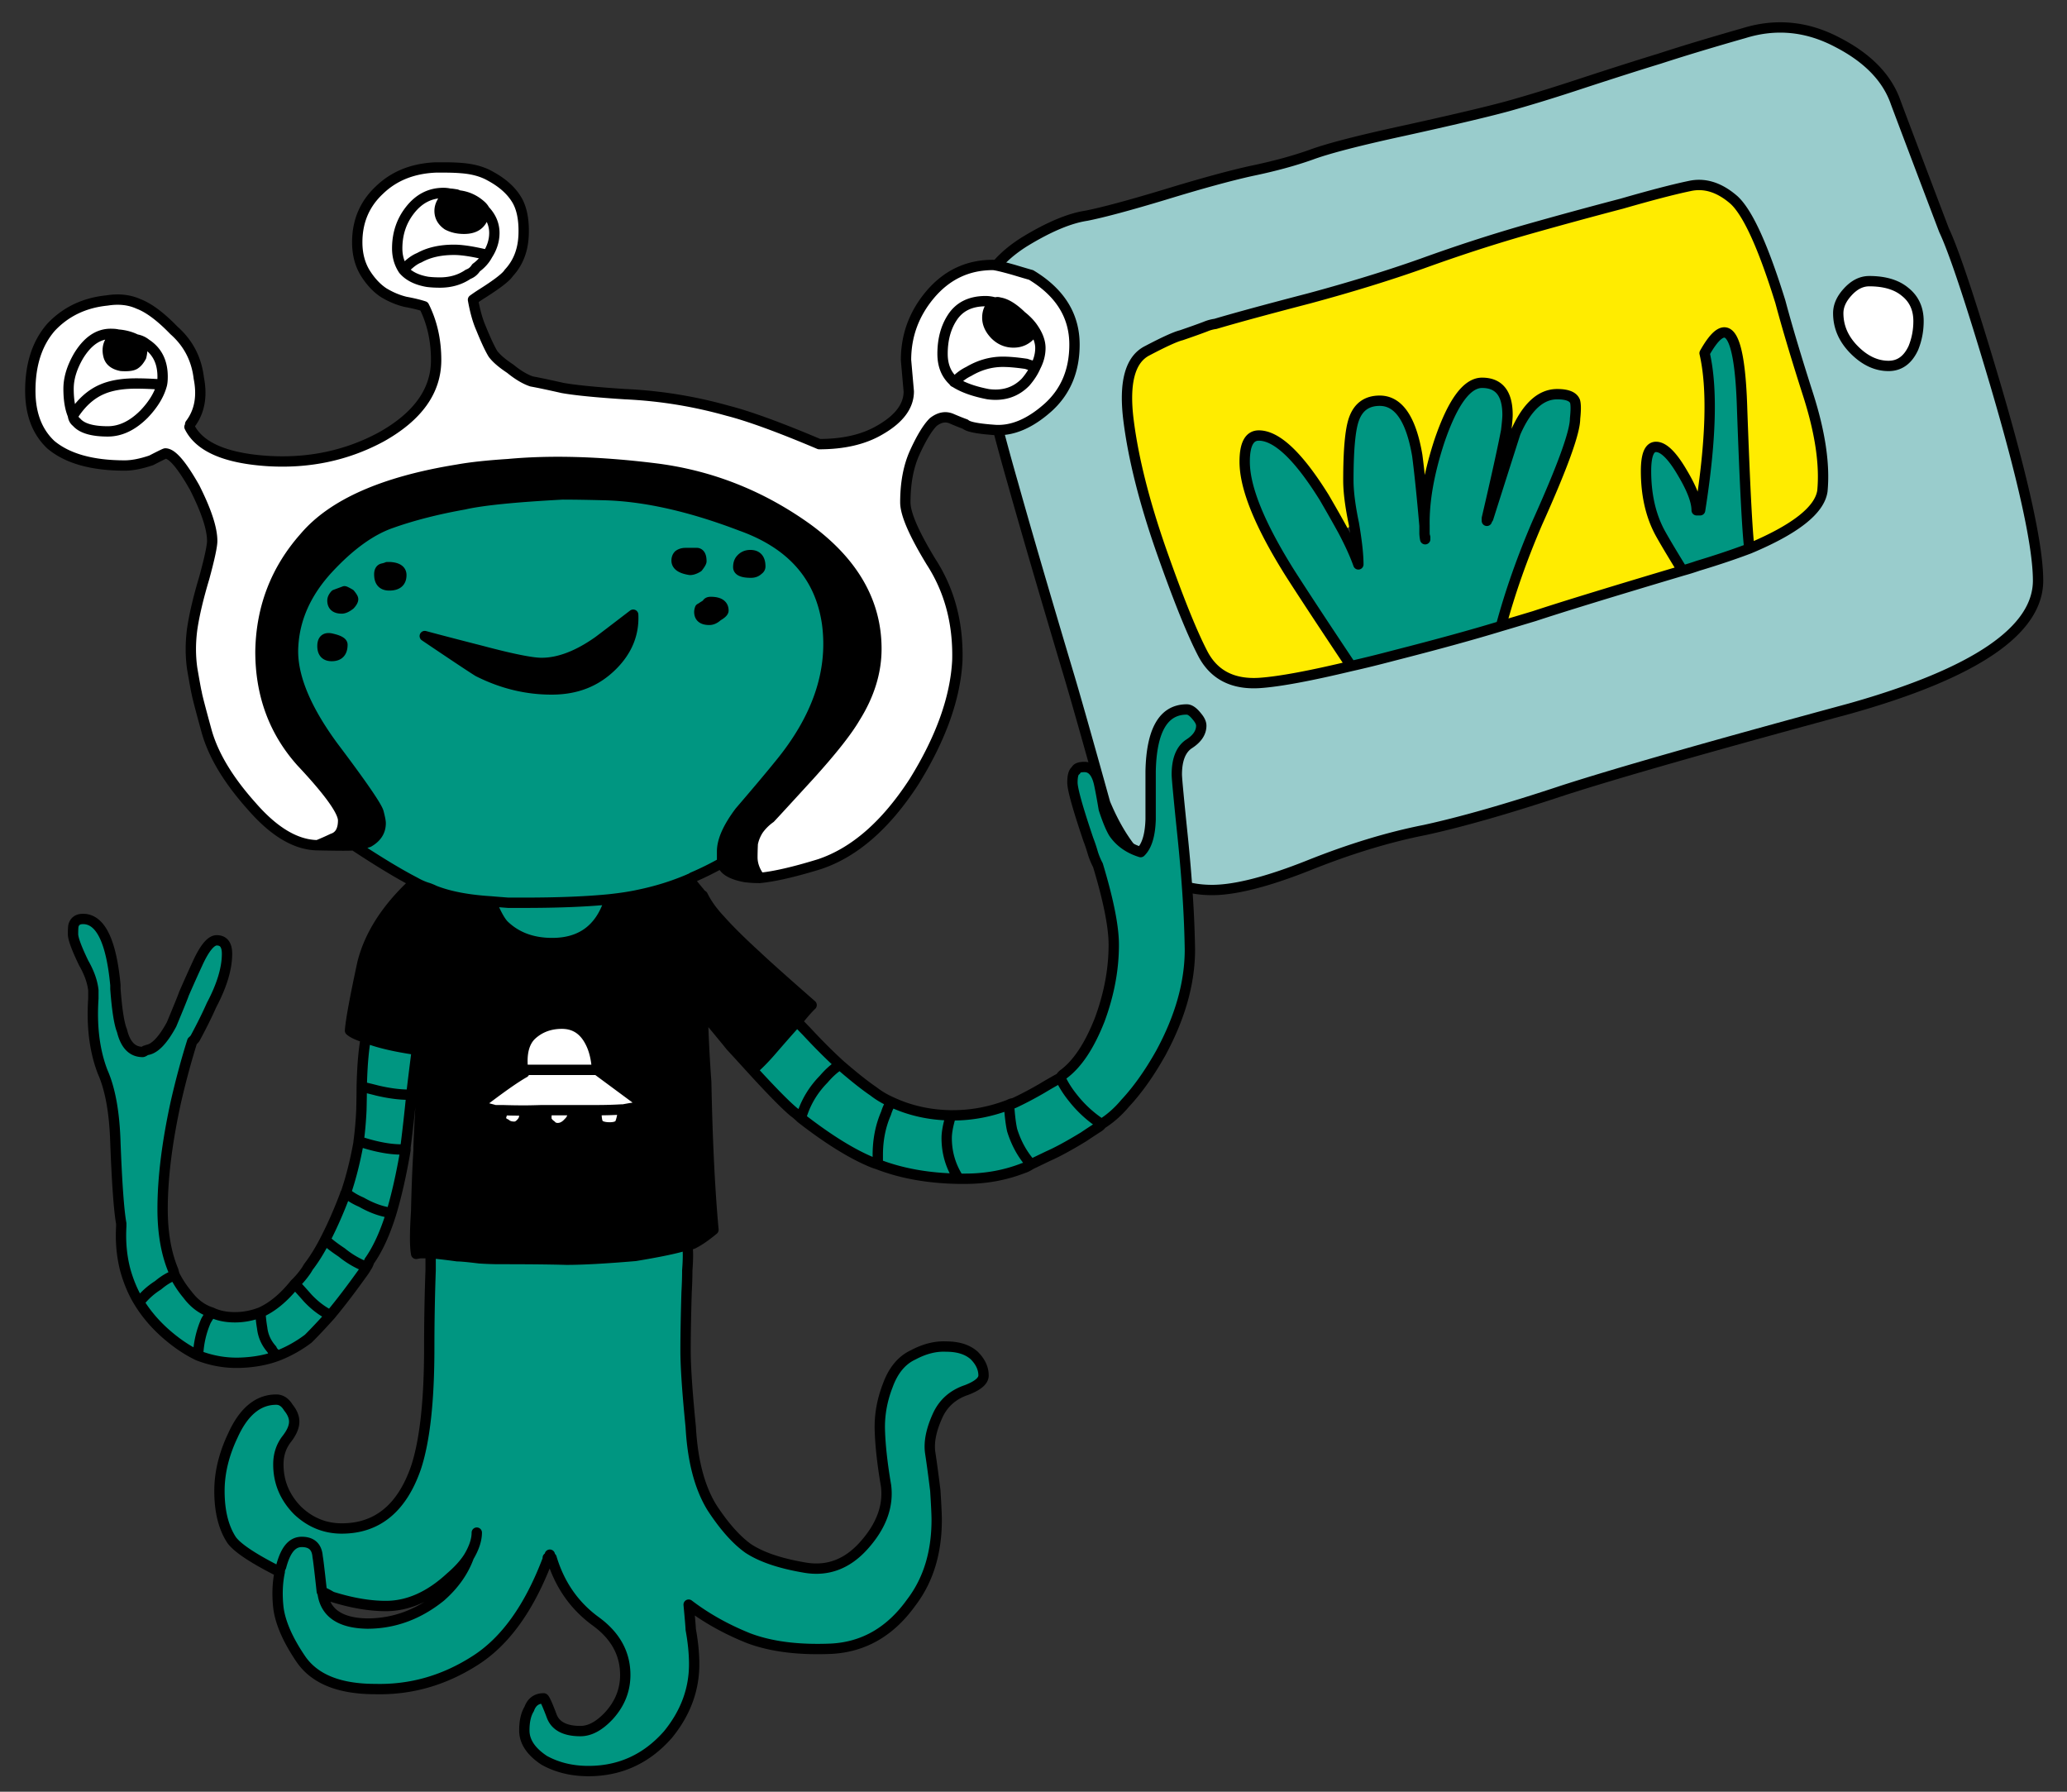
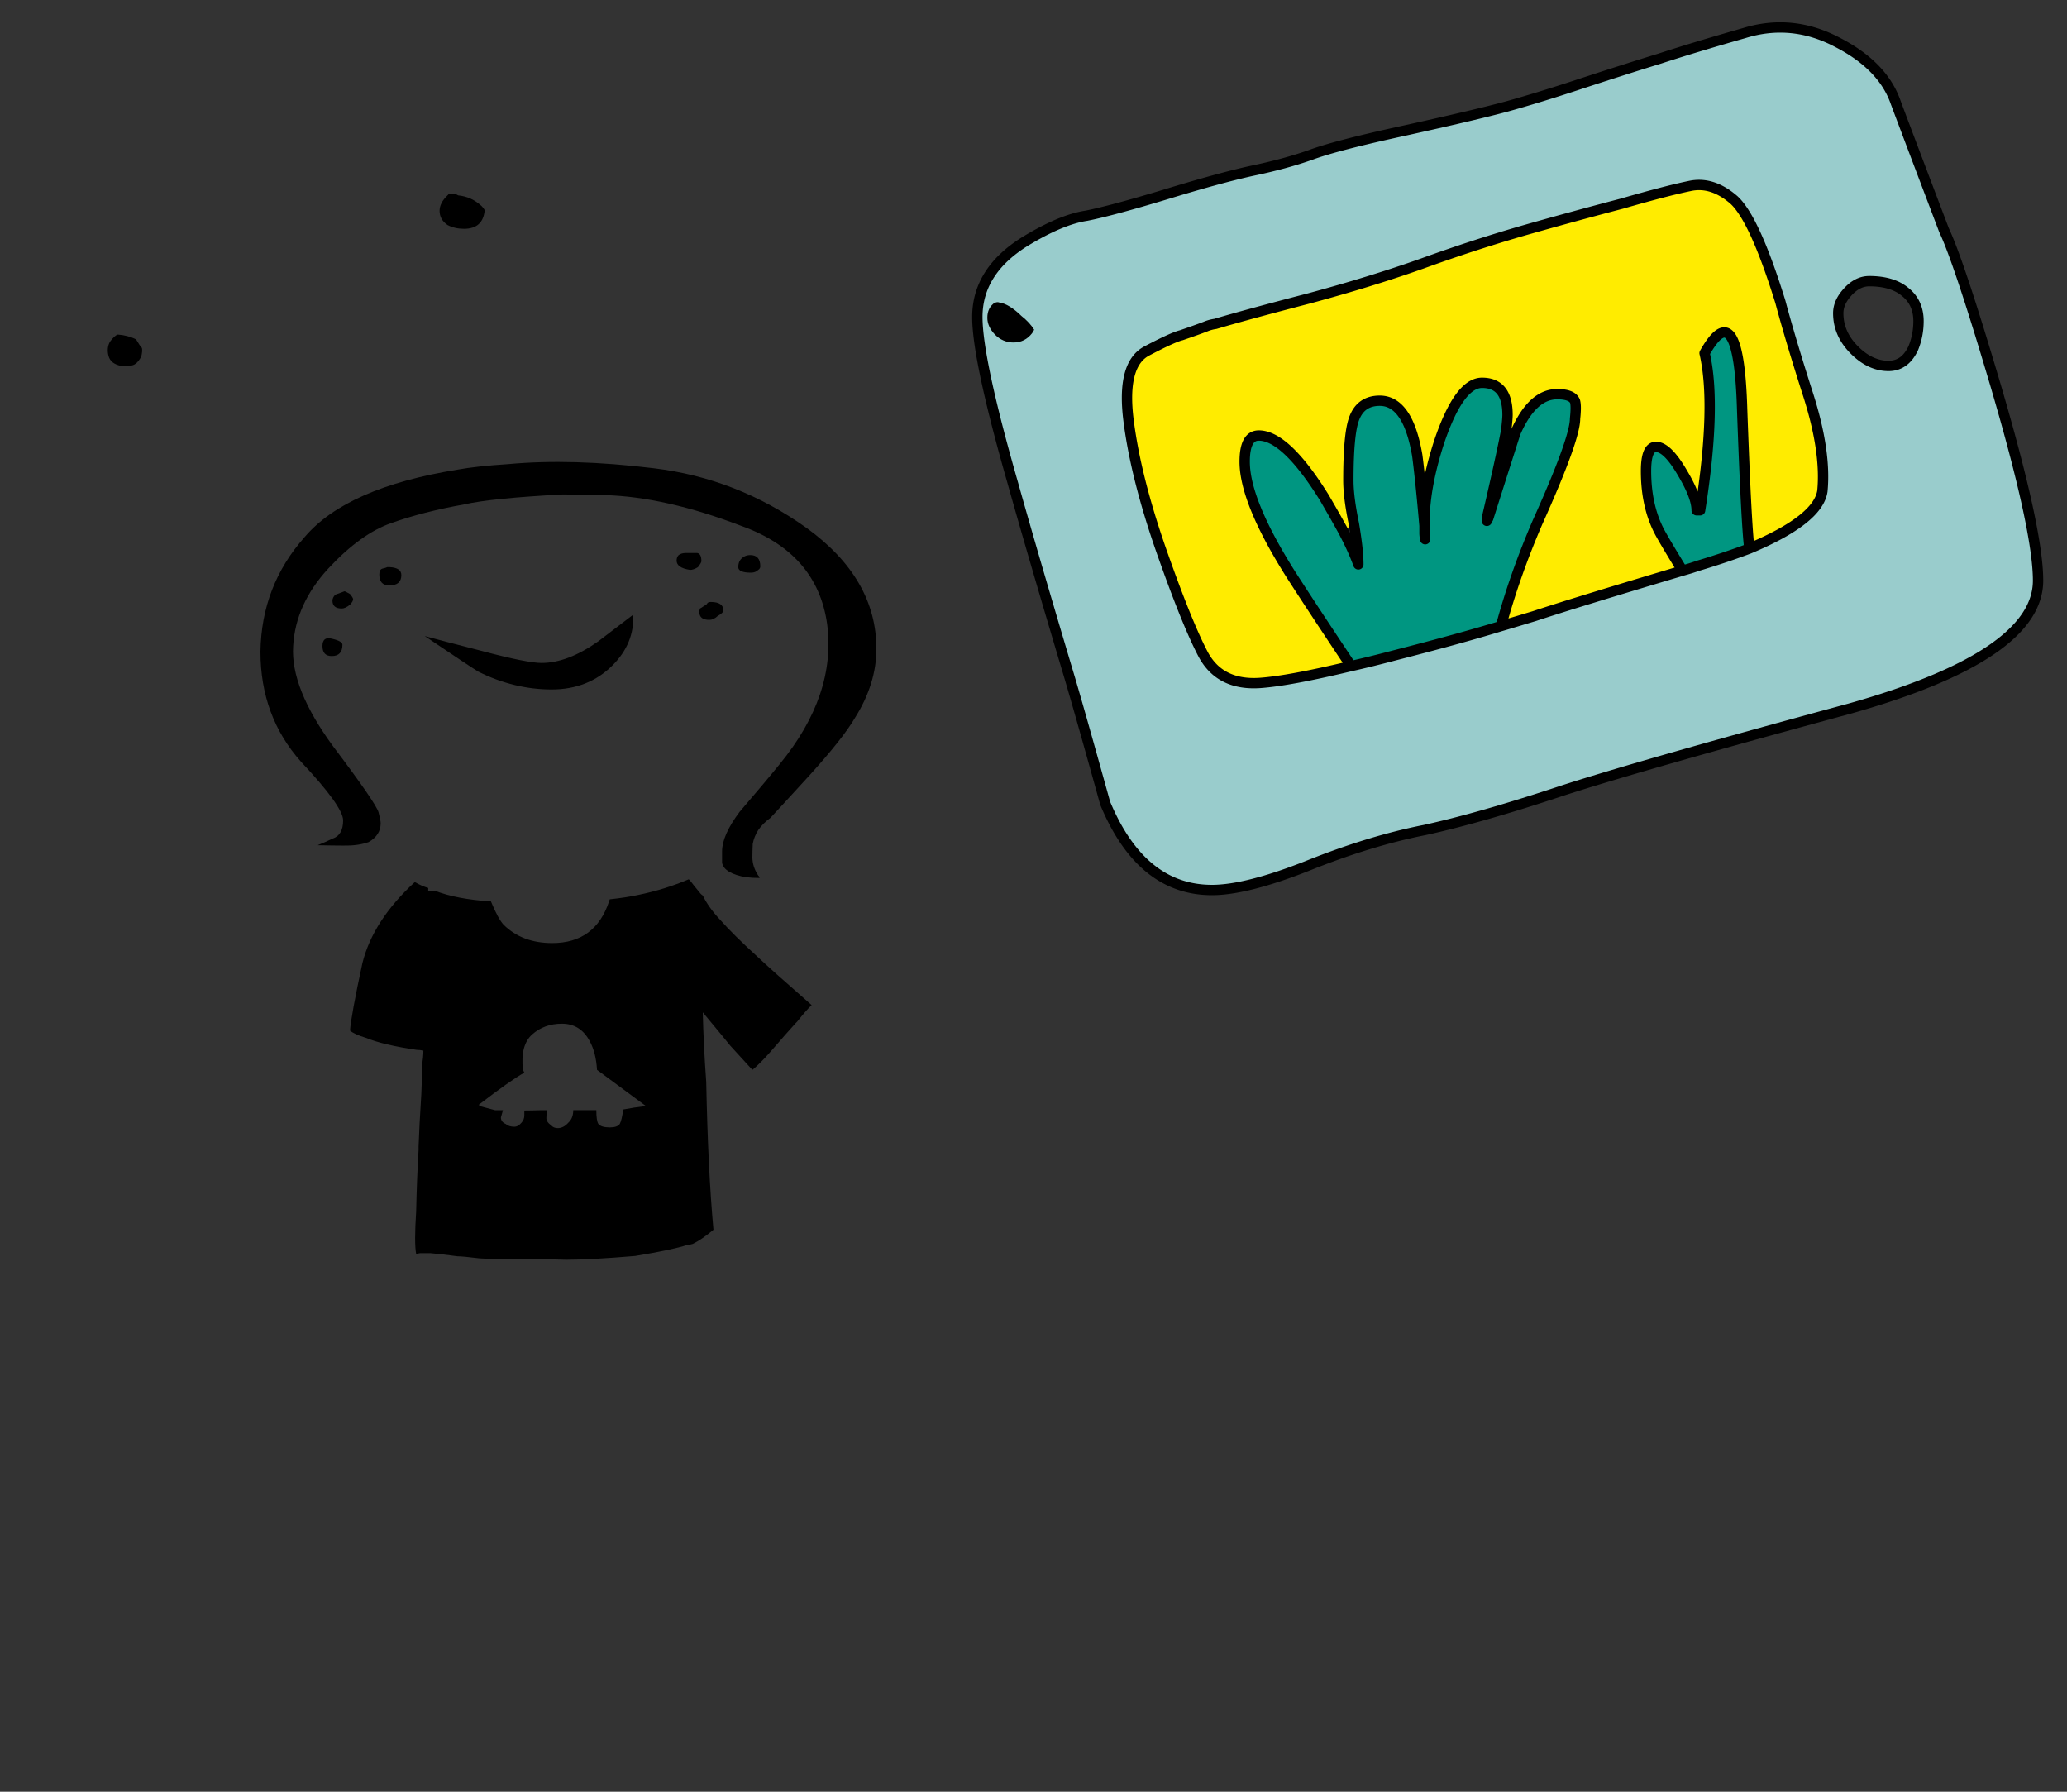
<svg xmlns="http://www.w3.org/2000/svg" id="uuid-a5e93f83-12a0-4fe7-b271-9a10ae4fd62c" data-name="Ebene_1" viewBox="0 0 300 260">
  <rect x="0" y="0" width="300" height="260" fill="#333333" stroke="none" />
  <defs>
    <style>.uuid-4b63bc67-fdb6-4eab-9a47-685e211a41df,.uuid-7e334034-19a0-491c-ab33-80d89bc82023,.uuid-f27122d9-7cd9-41ac-9346-568d4cc87fb7{fill-rule:evenodd}.uuid-7e334034-19a0-491c-ab33-80d89bc82023{fill:#009681}.uuid-4b63bc67-fdb6-4eab-9a47-685e211a41df{fill:#fff}.uuid-f27122d9-7cd9-41ac-9346-568d4cc87fb7{fill:none;stroke:#000;stroke-linecap:round;stroke-linejoin:round;stroke-width:1.5px}</style>
  </defs>
  <path d="M266.7 6.15c4.4 2.27 7.22 5.18 8.45 8.75 1.3 3.47 3.63 9.63 7 18.5 1.43 3 3.92 10.47 7.45 22.4 4.13 14.03 6.2 23.52 6.2 28.45 0 7.23-9.08 13.42-27.25 18.55-19.83 5.37-33.73 9.33-41.7 11.9-8.03 2.67-14.73 4.58-20.1 5.75-5.23 1.03-10.82 2.73-16.75 5.1-6.03 2.4-10.73 3.6-14.1 3.6-6.83 0-12-4.2-15.5-12.6-2.73-9.83-4.55-16.23-5.45-19.2-3.47-11.63-6.12-20.72-7.95-27.25-3.43-11.97-5.15-20-5.15-24.1 0-4.43 2.3-8.08 6.9-10.95 3.5-2.13 6.48-3.38 8.95-3.75 2.37-.47 6.15-1.48 11.35-3.05 5.23-1.6 9.43-2.75 12.6-3.45 3.23-.67 6.12-1.45 8.65-2.35 2.43-.9 6.95-2.07 13.55-3.5 6.67-1.47 11.62-2.63 14.85-3.5 3.23-.9 6.92-2.03 11.05-3.4 4.07-1.33 7.78-2.52 11.15-3.55 3.37-1.1 7.45-2.33 12.25-3.7 4.63-1.43 9.15-.98 13.55 1.35zM253.9 79.6c6.67-2.8 10.2-5.58 10.6-8.35.37-3.83-.32-8.47-2.05-13.9-1.73-5.4-3.08-9.92-4.05-13.55-2.47-7.97-4.7-12.88-6.7-14.75-2.13-1.87-4.3-2.55-6.5-2.05-2.27.47-5.53 1.32-9.8 2.55a706.63 706.63 0 00-14.1 3.85c-4.97 1.43-9.93 3.05-14.9 4.85-5 1.77-10.47 3.45-16.4 5.05-6.03 1.57-10.57 2.8-13.6 3.7-.5.07-.98.2-1.45.4-.97.37-2.13.78-3.5 1.25-.83.2-2.48.95-4.95 2.25-2.5 1.27-3.4 4.65-2.7 10.15.7 5.5 2.28 11.78 4.75 18.85 2.47 7.03 4.5 12.07 6.1 15.1 1.63 3 4.38 4.37 8.25 4.1 2.83-.2 7.23-1.02 13.2-2.45 1.93-.43 4.03-.95 6.3-1.55 6.27-1.6 11.42-3.02 15.45-4.25 1.8-.53 3.42-1.02 4.85-1.45 3.93-1.3 11.1-3.5 21.5-6.6.73-.2 1.48-.43 2.25-.7 2.77-.83 5.25-1.67 7.45-2.5zm17.4-38.8c-1.17 0-2.23.55-3.2 1.65-.87.97-1.3 1.97-1.3 3 0 2 .78 3.78 2.35 5.35 1.53 1.53 3.18 2.3 4.95 2.3 1.6 0 2.8-.87 3.6-2.6.5-1.23.75-2.53.75-3.9 0-1.8-.65-3.22-1.95-4.25-1.23-1.03-2.97-1.55-5.2-1.55z" fill-rule="evenodd" fill="#9cc" />
-   <path class="uuid-4b63bc67-fdb6-4eab-9a47-685e211a41df" d="M271.3 40.8c2.23 0 3.97.52 5.2 1.55 1.3 1.03 1.95 2.45 1.95 4.25 0 1.37-.25 2.67-.75 3.9-.8 1.73-2 2.6-3.6 2.6-1.77 0-3.42-.77-4.95-2.3-1.57-1.57-2.35-3.35-2.35-5.35 0-1.03.43-2.03 1.3-3 .97-1.1 2.03-1.65 3.2-1.65z" />
  <path d="M253.9 79.6c-.3-2.33-.65-9.07-1.05-20.2-.33-11.3-2.15-14.02-5.45-8.15 1.17 5.07.95 12.67-.65 22.8h-.5c0-1.3-.68-3.1-2.05-5.4-1.47-2.53-2.75-3.8-3.85-3.8-.97 0-1.45 1.17-1.45 3.5 0 3.43.67 6.4 2 8.9.6 1.1 1.7 2.95 3.3 5.55-10.4 3.1-17.57 5.3-21.5 6.6-1.43.43-3.05.92-4.85 1.45 1.33-4.93 3.1-9.95 5.3-15.05 3.63-8.07 5.45-13.08 5.45-15.05.13-1.2.13-2.03 0-2.5-.27-.7-1.13-1.05-2.6-1.05-2.4 0-4.42 1.87-6.05 5.6l-1.35-.3c.13-1.1.2-1.87.2-2.3 0-3.1-1.23-4.65-3.7-4.65-2.2 0-4.27 2.83-6.2 8.5-1.5 4.6-2.22 8.68-2.15 12.25-.37-4.27-.72-7.67-1.05-10.2-.9-5.3-2.72-7.95-5.45-7.95-1.87 0-3.12.9-3.75 2.7-.53 1.5-.8 4.45-.8 8.85 0 1.67.27 3.77.8 6.3l-1.55 1.05c-.8-1.47-1.72-3.08-2.75-4.85-3.73-6-6.9-9-9.5-9-1.37 0-2.05 1.27-2.05 3.8 0 3.8 2.2 9.2 6.6 16.2 2.03 3.17 4.98 7.65 8.85 13.45-5.97 1.43-10.37 2.25-13.2 2.45-3.87.27-6.62-1.1-8.25-4.1-1.6-3.03-3.63-8.07-6.1-15.1-2.47-7.07-4.05-13.35-4.75-18.85-.7-5.5.2-8.88 2.7-10.15 2.47-1.3 4.12-2.05 4.95-2.25 1.37-.47 2.53-.88 3.5-1.25.47-.2.95-.33 1.45-.4 3.03-.9 7.57-2.13 13.6-3.7 5.93-1.6 11.4-3.28 16.4-5.05 4.97-1.8 9.93-3.42 14.9-4.85 4.93-1.4 9.63-2.68 14.1-3.85 4.27-1.23 7.53-2.08 9.8-2.55 2.2-.5 4.37.18 6.5 2.05 2 1.87 4.23 6.78 6.7 14.75.97 3.63 2.32 8.15 4.05 13.55 1.73 5.43 2.42 10.07 2.05 13.9-.4 2.77-3.93 5.55-10.6 8.35z" fill="#ffec00" fill-rule="evenodd" />
  <path class="uuid-7e334034-19a0-491c-ab33-80d89bc82023" d="M196.1 96.65c-3.87-5.8-6.82-10.28-8.85-13.45-4.4-7-6.6-12.4-6.6-16.2 0-2.53.68-3.8 2.05-3.8 2.6 0 5.77 3 9.5 9 1.03 1.77 1.95 3.38 2.75 4.85.97 1.83 1.7 3.45 2.2 4.85 0-1.4-.22-3.37-.65-5.9-.53-2.53-.8-4.63-.8-6.3 0-4.4.27-7.35.8-8.85.63-1.8 1.88-2.7 3.75-2.7 2.73 0 4.55 2.65 5.45 7.95.33 2.53.68 5.93 1.05 10.2-.07-3.57.65-7.65 2.15-12.25 1.93-5.67 4-8.5 6.2-8.5 2.47 0 3.7 1.55 3.7 4.65 0 .43-.07 1.2-.2 2.3-.47 2.47-1.4 6.7-2.8 12.7v.38c0-.19.07-.31.2-.38 2.5-7.87 3.82-12 3.95-12.4 1.63-3.73 3.65-5.6 6.05-5.6 1.47 0 2.33.35 2.6 1.05.13.47.13 1.3 0 2.5 0 1.97-1.82 6.98-5.45 15.05-2.2 5.1-3.97 10.12-5.3 15.05-4.03 1.23-9.18 2.65-15.45 4.25-2.27.6-4.37 1.12-6.3 1.55zm57.8-17.05c-2.2.83-4.68 1.67-7.45 2.5-.77.27-1.52.5-2.25.7-1.6-2.6-2.7-4.45-3.3-5.55-1.33-2.5-2-5.47-2-8.9 0-2.33.48-3.5 1.45-3.5 1.1 0 2.38 1.27 3.85 3.8 1.37 2.3 2.05 4.1 2.05 5.4h.5c1.6-10.13 1.82-17.73.65-22.8 3.3-5.87 5.12-3.15 5.45 8.15.4 11.13.75 17.87 1.05 20.2zm-47.15-3.3v1.12-1.12zm0 1.12c0 .25.04.52.1.83v-.3c-.06-.18-.09-.35-.1-.53z" />
  <path class="uuid-f27122d9-7cd9-41ac-9346-568d4cc87fb7" d="M266.7 6.15c-4.4-2.33-8.92-2.78-13.55-1.35-4.8 1.37-8.88 2.6-12.25 3.7-3.37 1.03-7.08 2.22-11.15 3.55-4.13 1.37-7.82 2.5-11.05 3.4-3.23.87-8.18 2.03-14.85 3.5-6.6 1.43-11.12 2.6-13.55 3.5-2.53.9-5.42 1.68-8.65 2.35-3.17.7-7.37 1.85-12.6 3.45-5.2 1.57-8.98 2.58-11.35 3.05-2.47.37-5.45 1.62-8.95 3.75-4.6 2.87-6.9 6.52-6.9 10.95 0 4.1 1.72 12.13 5.15 24.1 1.83 6.53 4.48 15.62 7.95 27.25.9 2.97 2.72 9.37 5.45 19.2 3.5 8.4 8.67 12.6 15.5 12.6 3.37 0 8.07-1.2 14.1-3.6 5.93-2.37 11.52-4.07 16.75-5.1 5.37-1.17 12.07-3.08 20.1-5.75 7.97-2.57 21.87-6.53 41.7-11.9 18.17-5.13 27.25-11.32 27.25-18.55 0-4.93-2.07-14.42-6.2-28.45-3.53-11.93-6.02-19.4-7.45-22.4-3.37-8.87-5.7-15.03-7-18.5-1.23-3.57-4.05-6.48-8.45-8.75zM253.9 79.6c6.67-2.8 10.2-5.58 10.6-8.35.37-3.83-.32-8.47-2.05-13.9-1.73-5.4-3.08-9.92-4.05-13.55-2.47-7.97-4.7-12.88-6.7-14.75-2.13-1.87-4.3-2.55-6.5-2.05-2.27.47-5.53 1.32-9.8 2.55a706.63 706.63 0 00-14.1 3.85c-4.97 1.43-9.93 3.05-14.9 4.85-5 1.77-10.47 3.45-16.4 5.05-6.03 1.57-10.57 2.8-13.6 3.7-.5.07-.98.2-1.45.4-.97.37-2.13.78-3.5 1.25-.83.2-2.48.95-4.95 2.25-2.5 1.27-3.4 4.65-2.7 10.15.7 5.5 2.28 11.78 4.75 18.85 2.47 7.03 4.5 12.07 6.1 15.1 1.63 3 4.38 4.37 8.25 4.1 2.83-.2 7.23-1.02 13.2-2.45-3.87-5.8-6.82-10.28-8.85-13.45-4.4-7-6.6-12.4-6.6-16.2 0-2.53.68-3.8 2.05-3.8 2.6 0 5.77 3 9.5 9 1.03 1.77 1.95 3.38 2.75 4.85.97 1.83 1.7 3.45 2.2 4.85 0-1.4-.22-3.37-.65-5.9-.53-2.53-.8-4.63-.8-6.3 0-4.4.27-7.35.8-8.85.63-1.8 1.88-2.7 3.75-2.7 2.73 0 4.55 2.65 5.45 7.95.33 2.53.68 5.93 1.05 10.2-.07-3.57.65-7.65 2.15-12.25 1.93-5.67 4-8.5 6.2-8.5 2.47 0 3.7 1.55 3.7 4.65 0 .43-.07 1.2-.2 2.3-.47 2.47-1.4 6.7-2.8 12.7v.38c0-.19.07-.31.2-.38 2.5-7.87 3.82-12 3.95-12.4 1.63-3.73 3.65-5.6 6.05-5.6 1.47 0 2.33.35 2.6 1.05.13.47.13 1.3 0 2.5 0 1.97-1.82 6.98-5.45 15.05-2.2 5.1-3.97 10.12-5.3 15.05 1.8-.53 3.42-1.02 4.85-1.45 3.93-1.3 11.1-3.5 21.5-6.6-1.6-2.6-2.7-4.45-3.3-5.55-1.33-2.5-2-5.47-2-8.9 0-2.33.48-3.5 1.45-3.5 1.1 0 2.38 1.27 3.85 3.8 1.37 2.3 2.05 4.1 2.05 5.4h.5c1.6-10.13 1.82-17.73.65-22.8 3.3-5.87 5.12-3.15 5.45 8.15.4 11.13.75 17.87 1.05 20.2zm17.4-38.8c-1.17 0-2.23.55-3.2 1.65-.87.97-1.3 1.97-1.3 3 0 2 .78 3.78 2.35 5.35 1.53 1.53 3.18 2.3 4.95 2.3 1.6 0 2.8-.87 3.6-2.6.5-1.23.75-2.53.75-3.9 0-1.8-.65-3.22-1.95-4.25-1.23-1.03-2.97-1.55-5.2-1.55zm-27.1 42c.73-.2 1.48-.43 2.25-.7 2.77-.83 5.25-1.67 7.45-2.5m-57.8 17.05c1.93-.43 4.03-.95 6.3-1.55 6.27-1.6 11.42-3.02 15.45-4.25m-11.1-14.55v1.12c0 .18.04.35.1.53v.3c-.06-.3-.09-.58-.1-.83" />
  <g>
-     <path class="uuid-4b63bc67-fdb6-4eab-9a47-685e211a41df" d="M59.7 158.85c.2-1.73.47-3.9.8-6.5.23 0 .55.03.95.1 0 .63-.07 1.32-.2 2.05 0 1.47-.03 2.88-.1 4.25-.43.07-.92.1-1.45.1zm50.55-31.45c-.07-.2-.13-.32-.2-.35-.57-.87-.85-1.75-.85-2.65 0-.57.02-1.22.05-1.95.13-.7.4-1.37.8-2a7.27 7.27 0 011.75-1.75c.57-.6 2.47-2.67 5.7-6.2 3.23-3.57 5.43-6.35 6.6-8.35 2.07-3.3 3.1-6.63 3.1-10 0-6.8-3.38-12.65-10.15-17.55-6.73-4.8-14.12-7.68-22.15-8.65-7.93-.97-14.98-1.17-21.15-.6-3.1.2-5.55.47-7.35.8-10.73 1.73-18.13 5-22.2 9.8-4.17 4.7-6.3 10.23-6.4 16.6 0 6.27 1.97 11.6 5.9 16 4.07 4.33 6.1 7.17 6.1 8.5 0 1.43-.52 2.32-1.55 2.65-.77.37-1.48.68-2.15.95H46c-3.1-.07-6.27-1.97-9.5-5.7-3.37-3.77-5.53-7.37-6.5-10.8-.97-3.53-1.45-5.4-1.45-5.6-.07-.2-.28-1.37-.65-3.5-.27-1.87-.27-3.8 0-5.8.3-2.03.88-4.5 1.75-7.4.77-2.83 1.15-4.62 1.15-5.35 0-1.8-.85-4.38-2.55-7.75-1.87-3.3-3.28-4.95-4.25-4.95-.07 0-.75.33-2.05 1-1.47.5-2.75.75-3.85.75-4.73 0-8.3-1-10.7-3-2-1.87-3-4.48-3-7.85 0-3.83 1-6.9 3-9.2 2.13-2.27 4.85-3.57 8.15-3.9 1.7-.27 3.22-.1 4.55.5 1.5.57 3.22 1.85 5.15 3.85 2.07 1.83 3.27 4.13 3.6 6.9.53 2.67.12 4.9-1.25 6.7l-.1.4c1.43 2.9 5.22 4.55 11.35 4.95 6 .37 11.5-.8 16.5-3.5 5.3-2.97 7.95-6.68 7.95-11.15 0-2.87-.58-5.47-1.75-7.8-.7-.23-1.6-.45-2.7-.65-1.1-.27-2.17-.72-3.2-1.35-1-.67-1.88-1.62-2.65-2.85-.77-1.27-1.15-2.75-1.15-4.45 0-3.03 1.07-5.55 3.2-7.55 2.13-2.07 4.88-3.17 8.25-3.3h1.05c1.03 0 1.93.03 2.7.1 1.63.13 3 .52 4.1 1.15 1.67.9 2.9 1.97 3.7 3.2.83 1.23 1.22 2.98 1.15 5.25s-.78 4.13-2.15 5.6c-.37.6-1.68 1.62-3.95 3.05-.47.3-.88.58-1.25.85.3 1.67.68 3.03 1.15 4.1.7 1.73 1.28 2.98 1.75 3.75.5.67 1.33 1.38 2.5 2.15 1.1.9 2.13 1.52 3.1 1.85 1.1.2 2.6.52 4.5.95 1.87.33 4.9.63 9.1.9 5.03.23 9.98 1.03 14.85 2.4 3.03.77 7.47 2.38 13.3 4.85 3.53 0 6.47-.68 8.8-2.05 2.8-1.6 4.2-3.47 4.2-5.6l-.4-4.55c0-3.57 1.17-6.73 3.5-9.5 2.43-2.87 5.47-4.3 9.1-4.3.33 0 1.33.23 3 .7 1.43.43 2.28.68 2.55.75 4.2 2.53 6.3 5.9 6.3 10.1 0 3.77-1.27 6.8-3.8 9.1-2.6 2.33-5.15 3.43-7.65 3.3-2.53-.17-4-.45-4.4-.85-.57-.2-1.23-.47-2-.8-.87-.37-1.75-.2-2.65.5-.83.83-1.73 2.32-2.7 4.45-.9 2-1.35 4.4-1.35 7.2 0 1.67 1.25 4.55 3.75 8.65 2.67 4.13 3.93 8.88 3.8 14.25-.27 5.43-2.37 11.32-6.3 17.65-4.07 6.27-8.63 10.25-13.7 11.95-3.67 1.13-6.57 1.8-8.7 2zm34.15-83.5c-.47-.13-.92-.2-1.35-.2-2.2 0-3.82.8-4.85 2.4-.93 1.43-1.4 3.18-1.4 5.25 0 1.7.55 3.03 1.65 4 0 .07.03.1.1.1.6-.67 1.28-1.18 2.05-1.55 1.57-.93 3.22-1.4 4.95-1.4.9 0 2.03.1 3.4.3.57.2 1.02.33 1.35.4.47-.9.7-1.8.7-2.7 0-.83-.3-1.72-.9-2.65.6.93.9 1.82.9 2.65 0 .9-.23 1.8-.7 2.7-.33-.07-.78-.2-1.35-.4-1.37-.2-2.5-.3-3.4-.3-1.73 0-3.38.47-4.95 1.4-.77.37-1.45.88-2.05 1.55-.07 0-.1-.03-.1-.1-1.1-.97-1.65-2.3-1.65-4 0-2.07.47-3.82 1.4-5.25 1.03-1.6 2.65-2.4 4.85-2.4.43 0 .88.07 1.35.2-.73.5-1.1 1.23-1.1 2.2 0 .87.37 1.68 1.1 2.45.77.77 1.67 1.15 2.7 1.15 1.1 0 2-.45 2.7-1.35.07-.13.17-.3.3-.5-.43-.7-1.05-1.37-1.85-2-1.2-1.17-2.27-1.82-3.2-1.95a.745.745 0 00-.55 0h-.1zm-5.85 11.55c1.17.77 2.78 1.35 4.85 1.75 2.2.3 4.02-.28 5.45-1.75.63-.73 1.12-1.48 1.45-2.25-.33.77-.82 1.52-1.45 2.25-1.43 1.47-3.25 2.05-5.45 1.75-2.07-.4-3.68-.98-4.85-1.75zM65.25 28.1c-.27-.07-.57-.1-.9-.1-1.93 0-3.55.83-4.85 2.5-1.23 1.57-1.85 3.42-1.85 5.55 0 1.17.3 2.2.9 3.1.83-.9 1.6-1.48 2.3-1.75 1.37-.77 3.05-1.15 5.05-1.15 1.17 0 2.78.25 4.85.75.67-1.03 1-2.1 1-3.2 0-1.23-.47-2.33-1.4-3.3.93.97 1.4 2.07 1.4 3.3 0 1.1-.33 2.17-1 3.2-2.07-.5-3.68-.75-4.85-.75-2 0-3.68.38-5.05 1.15-.7.27-1.47.85-2.3 1.75-.6-.9-.9-1.93-.9-3.1 0-2.13.62-3.98 1.85-5.55 1.3-1.67 2.92-2.5 4.85-2.5.33 0 .63.03.9.1zm5.1 2.4c-.1-.2-.25-.4-.45-.6-.97-.9-2.1-1.42-3.4-1.55a.665.665 0 00-.4-.15c-.4-.07-.68-.1-.85-.1-.13.07-.23.15-.3.25-.77.73-1.15 1.48-1.15 2.25 0 .83.38 1.52 1.15 2.05.7.37 1.5.55 2.4.55 1.83 0 2.83-.9 3-2.7zm-11.8 8.65c.77.9 1.93 1.48 3.5 1.75.57.07 1.17.1 1.8.1 1.57 0 2.93-.4 4.1-1.2.47-.17.85-.48 1.15-.95.73-.53 1.28-1.15 1.65-1.85-.37.7-.92 1.32-1.65 1.85-.3.47-.68.78-1.15.95-1.17.8-2.53 1.2-4.1 1.2-.63 0-1.23-.03-1.8-.1-1.57-.27-2.73-.85-3.5-1.75zm-41.45 9.4c-.23-.07-.58-.1-1.05-.1-1.8 0-3.35 1.07-4.65 3.2-.97 1.67-1.45 3.25-1.45 4.75 0 1.63.22 2.93.65 3.9 1.17-1.83 2.57-3.1 4.2-3.8 1.3-.57 2.95-.85 4.95-.85 1.1 0 2.35.05 3.75.15.07-.3.1-.68.1-1.15 0-2.13-.8-3.72-2.4-4.75 1.6 1.03 2.4 2.62 2.4 4.75 0 .47-.03.85-.1 1.15-1.4-.1-2.65-.15-3.75-.15-2 0-3.65.28-4.95.85-1.63.7-3.03 1.97-4.2 3.8-.43-.97-.65-2.27-.65-3.9 0-1.5.48-3.08 1.45-4.75 1.3-2.13 2.85-3.2 4.65-3.2.47 0 .82.03 1.05.1-.3.07-.68.42-1.15 1.05-.33.6-.4 1.28-.2 2.05s.82 1.25 1.85 1.45c1.03.07 1.72-.03 2.05-.3.3-.2.58-.55.85-1.05.13-.53.17-.95.1-1.25-.2-.2-.48-.62-.85-1.25-.8-.4-1.68-.63-2.65-.7zM10.6 60.3v.1c.07.37.23.65.5.85.77.9 2.28 1.35 4.55 1.35 1.83 0 3.58-.83 5.25-2.5 1.37-1.43 2.23-2.87 2.6-4.3-.37 1.43-1.23 2.87-2.6 4.3-1.67 1.67-3.42 2.5-5.25 2.5-2.27 0-3.78-.45-4.55-1.35-.27-.2-.43-.48-.5-.85v-.1zm51.55 68.55c.37.13.68.27.95.4h-.95v-.4zm7.35 31.45c3.03-2.33 5.23-3.88 6.6-4.65l-.2-.4c-.27-2.4.18-4.12 1.35-5.15 1.17-1.03 2.6-1.55 4.3-1.55 1.8 0 3.15.85 4.05 2.55.6 1.1.95 2.48 1.05 4.15l7.1 5.25c-1.17.13-2.27.3-3.3.5-.13 1.03-.3 1.73-.5 2.1-.23.33-.72.5-1.45.5-.83 0-1.38-.17-1.65-.5-.2-.3-.3-.97-.3-2H83.2c0 .77-.23 1.37-.7 1.8-.47.53-.98.8-1.55.8-.4 0-.72-.13-.95-.4-.47-.33-.7-.68-.7-1.05 0-.33.03-.72.1-1.15h-.8c-.97.03-1.8.05-2.5.05v.7c0 .4-.13.75-.4 1.05-.33.4-.68.6-1.05.6-.53 0-.95-.13-1.25-.4-.47-.2-.7-.52-.7-.95l.3-1.05h-1.15l-2.25-.6-.1-.2zm9.9.8h3.8-3.8zm-6.4 0zm13.55 0c1.23 0 2.43-.03 3.6-.1h.3-.3c-1.17.07-2.37.1-3.6.1zm-10.65-5.85h10.75H75.9z" />
    <path d="M115.7 148.25l-.2.2c-.8.87-2.03 2.27-3.7 4.2-.97 1.1-1.83 1.97-2.6 2.6-1-1.1-2.07-2.27-3.2-3.5-.33-.43-1.67-2.05-4-4.85.07 3.03.23 6.4.5 10.1.17 8.53.52 15.68 1.05 21.45-1.17.97-2.17 1.65-3 2.05-.2.07-.47.12-.8.15-1.4.47-3.92 1-7.55 1.6-4.33.37-7.67.55-10 .55-2.4-.07-5.67-.1-9.8-.1-.77 0-1.7-.03-2.8-.1-1.63-.2-2.7-.3-3.2-.3-1.7-.23-3-.38-3.9-.45h-1.55l-.55.1c-.2-1.03-.2-3.08 0-6.15.07-3.17.18-6.13.35-8.9v-.5c.07-2 .2-4.55.4-7.65.07-1.37.1-2.78.1-4.25.13-.73.2-1.42.2-2.05.2-4.27.33-7.05.4-8.35 0-1.57.1-3.9.3-7 .1-2 .1-4.62 0-7.85h.95c2.13.83 4.85 1.35 8.15 1.55.7 1.7 1.32 2.83 1.85 3.4 1.8 1.77 4.15 2.65 7.05 2.65 4.17 0 6.92-2.02 8.25-6.05l.1-.3c1.57-.17 2.97-.38 4.2-.65 2.57-.53 4.98-1.28 7.25-2.25.13.07.23.17.3.3.4.53.82 1.05 1.25 1.55.13.2.3.37.5.5.57 1.17 1.4 2.33 2.5 3.5 1.3 1.47 3.08 3.23 5.35 5.3 1.3 1.23 3.95 3.6 7.95 7.1-.5.47-1.2 1.27-2.1 2.4zm-55.2 4.1c-3.23-.47-5.7-1.05-7.4-1.75-1.1-.33-1.87-.68-2.3-1.05.1-1.43.7-4.7 1.8-9.8 1.03-4.13 3.57-8.05 7.6-11.75.7.4 1.35.68 1.95.85v.4c.1 3.23.1 5.85 0 7.85-.2 3.1-.3 5.43-.3 7-.07 1.3-.2 4.08-.4 8.35-.4-.07-.72-.1-.95-.1zm-9.15-29.7c-.27.07-2.02.07-5.25 0 .67-.27 1.38-.58 2.15-.95 1.03-.33 1.55-1.22 1.55-2.65 0-1.33-2.03-4.17-6.1-8.5-3.93-4.4-5.9-9.73-5.9-16 .1-6.37 2.23-11.9 6.4-16.6 4.07-4.8 11.47-8.07 22.2-9.8 1.8-.33 4.25-.6 7.35-.8 6.17-.57 13.22-.37 21.15.6 8.03.97 15.42 3.85 22.15 8.65 6.77 4.9 10.15 10.75 10.15 17.55 0 3.37-1.03 6.7-3.1 10-1.17 2-3.37 4.78-6.6 8.35-3.23 3.53-5.13 5.6-5.7 6.2-.7.5-1.28 1.08-1.75 1.75-.4.63-.67 1.3-.8 2-.03.73-.05 1.38-.05 1.95 0 .9.28 1.78.85 2.65.07.03.13.15.2.35-.7 0-1.32-.03-1.85-.1h-.1c-2.13-.37-3.3-1.07-3.5-2.1v-1.65c0-1.57.85-3.48 2.55-5.75 2.43-2.83 4.37-5.13 5.8-6.9 5.5-6.7 7.8-13.48 6.9-20.35-.97-6.87-5.13-11.62-12.5-14.25-7.33-2.8-13.9-4.28-19.7-4.45-2.67-.07-4.73-.1-6.2-.1-6.93.37-11.7.85-14.3 1.45-3.93.7-7.45 1.6-10.55 2.7-2.97 1.03-6.02 3.23-9.15 6.6-3.17 3.43-4.87 7.18-5.1 11.25-.27 4.07 1.67 8.92 5.8 14.55 4.2 5.57 6.4 8.77 6.6 9.6.2.77.3 1.28.3 1.55 0 1.17-.58 2.08-1.75 2.75-.67.23-1.38.38-2.15.45zM109 83.1c-1.23 0-1.85-.27-1.85-.8 0-.43.1-.78.3-1.05.37-.47.85-.7 1.45-.7.97 0 1.45.55 1.45 1.65 0 .2-.1.37-.3.5-.27.27-.62.4-1.05.4zm-7.5 5.7c0-.13.03-.3.1-.5.13-.07.27-.15.4-.25.33-.2.53-.33.6-.4.07-.2.25-.3.55-.3 1.23 0 1.85.42 1.85 1.25 0 .2-.28.47-.85.8-.4.37-.8.55-1.2.55-.97 0-1.45-.38-1.45-1.15zm-9.6.4c.13 2.77-.87 5.22-3 7.35-2.33 2.33-5.28 3.5-8.85 3.5s-7.22-.87-10.65-2.6c-.77-.47-3.35-2.18-7.75-5.15 1.47.4 4.22 1.12 8.25 2.15 4.4 1.17 7.3 1.75 8.7 1.75 2.53 0 5.28-1.05 8.25-3.15.67-.5 2.35-1.78 5.05-3.85zm6.6-8.65c.27-.2.6-.3 1-.3h1.7c.4.07.6.47.6 1.2 0 .13-.17.42-.5.85-.43.27-.82.4-1.15.4-1.3-.2-1.95-.65-1.95-1.35 0-.33.1-.6.3-.8zm45.9-36.65h.1c.2-.07.38-.07.55 0 .93.13 2 .78 3.2 1.95.8.63 1.42 1.3 1.85 2-.13.2-.23.37-.3.5-.7.9-1.6 1.35-2.7 1.35-1.03 0-1.93-.38-2.7-1.15-.73-.77-1.1-1.58-1.1-2.45 0-.97.37-1.7 1.1-2.2zM65.25 28.1c.17 0 .45.03.85.1.13 0 .27.05.4.15 1.3.13 2.43.65 3.4 1.55.2.2.35.4.45.6-.17 1.8-1.17 2.7-3 2.7-.9 0-1.7-.18-2.4-.55-.77-.53-1.15-1.22-1.15-2.05 0-.77.38-1.52 1.15-2.25.07-.1.17-.18.3-.25zM17.1 48.55c.97.07 1.85.3 2.65.7.37.63.65 1.05.85 1.25.07.3.03.72-.1 1.25-.27.5-.55.85-.85 1.05-.33.27-1.02.37-2.05.3-1.03-.2-1.65-.68-1.85-1.45s-.13-1.45.2-2.05c.47-.63.85-.98 1.15-1.05zM48.15 95.2c-.9 0-1.35-.48-1.35-1.45s.48-1.32 1.45-1.05c.97.23 1.45.52 1.45.85 0 1.1-.52 1.65-1.55 1.65zM50 85.8c.07 0 .33.13.8.4.3.37.45.62.45.75 0 .2-.15.47-.45.8-.47.37-.87.55-1.2.55-.9 0-1.35-.38-1.35-1.15 0-.27.13-.55.4-.85l1.35-.5zm6.2-3.5h.4c1.1.07 1.65.45 1.65 1.15 0 1-.58 1.5-1.75 1.5-.97 0-1.45-.53-1.45-1.6 0-.5.17-.78.5-.85.3-.07.52-.13.65-.2zm19.9 73.35c-1.37.77-3.57 2.32-6.6 4.65l.1.2 2.25.6H73l-.3 1.05c0 .43.23.75.7.95.3.27.72.4 1.25.4.37 0 .72-.2 1.05-.6.27-.3.4-.65.4-1.05v-.7c.7 0 1.53-.02 2.5-.05h.8c-.07.43-.1.82-.1 1.15 0 .37.23.72.7 1.05.23.27.55.4.95.4.57 0 1.08-.27 1.55-.8.47-.43.7-1.03.7-1.8h3.35c0 1.03.1 1.7.3 2 .27.33.82.5 1.65.5.73 0 1.22-.17 1.45-.5.2-.37.37-1.07.5-2.1 1.03-.2 2.13-.37 3.3-.5l-7.1-5.25c-.1-1.67-.45-3.05-1.05-4.15-.9-1.7-2.25-2.55-4.05-2.55-1.7 0-3.13.52-4.3 1.55s-1.62 2.75-1.35 5.15l.2.4zm24.15-27.75c.83 5.9 1.42 12.23 1.75 19-.33-6.77-.92-13.1-1.75-19z" fill-rule="evenodd" />
-     <path class="uuid-7e334034-19a0-491c-ab33-80d89bc82023" d="M137.9 161.85v.4l.4-.4c2.77 0 5.48-.52 8.15-1.55.23-.13.45-.2.65-.2 1.23-.57 2.6-1.28 4.1-2.15.83-.5 1.73-1.02 2.7-1.55.13-.23.3-.42.5-.55 2-1.5 3.73-4.12 5.2-7.85 1.37-3.7 2.05-7.33 2.05-10.9 0-2.63-.77-6.48-2.3-11.55-.27-.5-.5-1.05-.7-1.65-.2-.7-.43-1.4-.7-2.1-1.53-4.53-2.3-7.28-2.3-8.25s.17-1.55.5-1.75c.1-.33.52-.5 1.25-.5 1.03 0 1.73.78 2.1 2.35.2.9.43 2.15.7 3.75.53 1.63 1.02 2.8 1.45 3.5.9 1.3 2.2 2.22 3.9 2.75.9-.87 1.38-2.45 1.45-4.75v-7c.13-5.97 1.88-8.95 5.25-8.95.43 0 .92.33 1.45 1 .43.5.65.95.65 1.35 0 1.03-.62 1.93-1.85 2.7-1.13.8-1.7 2.27-1.7 4.4 0 .5.28 3.5.85 9 .63 6.13.98 11.6 1.05 16.4 0 4.83-1.42 9.85-4.25 15.05-1.63 2.9-3.35 5.32-5.15 7.25-1.03 1.23-2.17 2.23-3.4 3-.07 0-.13-.03-.2-.1a17.212 17.212 0 01-3.95-3.65c-.83-1.03-1.45-2.02-1.85-2.95.4.93 1.02 1.92 1.85 2.95 1.1 1.4 2.42 2.62 3.95 3.65l-.35.6c-.73.47-1.42.92-2.05 1.35-2.13 1.3-3.85 2.23-5.15 2.8-1.1.53-1.93.93-2.5 1.2-.47.3-.83.48-1.1.55-2.63 1.03-5.45 1.55-8.45 1.55h-.95c-4.4-.07-8.32-.77-11.75-2.1v-1.35c0-2.2.4-4.22 1.2-6.05-.8 1.83-1.2 3.85-1.2 6.05v1.05h-.85c-2.97-1.23-6.4-3.37-10.3-6.4-.33-.33-.68-.63-1.05-.9-1.23-1.03-3.23-3.07-6-6.1.77-.63 1.63-1.5 2.6-2.6 1.67-1.93 2.9-3.33 3.7-4.2l.2-.2c.57.6 1.02 1.07 1.35 1.4 1.73 1.87 3.35 3.48 4.85 4.85 2 1.73 3.62 3.02 4.85 3.85.77.6 1.63 1.12 2.6 1.55 2.6 1.23 5.45 1.88 8.55 1.95zm8.55-1.55c.1 1.57.25 2.8.45 3.7.6 1.93 1.52 3.58 2.75 4.95-1.23-1.37-2.15-3.02-2.75-4.95-.2-.9-.35-2.13-.45-3.7zM62.5 181.85c.9.07 2.2.22 3.9.45.5 0 1.57.1 3.2.3 1.1.07 2.03.1 2.8.1 4.13 0 7.4.03 9.8.1 2.33 0 5.67-.18 10-.55 3.63-.6 6.15-1.13 7.55-1.6.13.8.13 2.03 0 3.7 0 .9-.03 1.97-.1 3.2-.1 3.43-.15 6.25-.15 8.45 0 2.33.25 6.02.75 11.05.27 4.93 1.3 8.85 3.1 11.75 1.77 2.7 3.52 4.67 5.25 5.9 1.87 1.23 4.55 2.15 8.05 2.75 3.37.63 6.28-.43 8.75-3.2 2.5-2.8 3.57-5.68 3.2-8.65-.53-3.1-.83-5.78-.9-8.05-.07-2.2.32-4.37 1.15-6.5.8-2.2 2.03-3.68 3.7-4.45 1.63-.87 3.22-1.27 4.75-1.2 1.77 0 3.13.43 4.1 1.3.9.9 1.35 1.87 1.35 2.9 0 .77-.82 1.47-2.45 2.1-2 .67-3.42 1.93-4.25 3.8-.9 2-1.25 3.75-1.05 5.25.23 1.5.48 3.35.75 5.55.13 2.07.2 3.48.2 4.25 0 4.77-1.23 8.77-3.7 12-3.03 4.23-6.92 6.47-11.65 6.7-4.77.2-8.77-.32-12-1.55-3.23-1.3-6.12-2.92-8.65-4.85.2 2.13.3 3.33.3 3.6.33 1.8.5 3.48.5 5.05 0 3.7-1.27 7.1-3.8 10.2-3.1 3.53-6.95 5.3-11.55 5.3-2.4 0-4.53-.52-6.4-1.55-1.93-1.27-2.9-2.72-2.9-4.35 0-1.3.23-2.33.7-3.1.37-1.03 1.07-1.55 2.1-1.55.13 0 .52.83 1.15 2.5.53 1.5 1.93 2.25 4.2 2.25 1.37 0 2.75-.75 4.15-2.25 1.57-1.73 2.35-3.7 2.35-5.9 0-3.1-1.42-5.68-4.25-7.75-3.13-2.27-5.28-5.35-6.45-9.25a.504.504 0 01-.25-.45c0 .2-.1.35-.3.45v.2c-2.67 7.07-6.2 11.98-10.6 14.75-4.5 2.87-9.32 4.23-14.45 4.1-5.17 0-8.75-1.43-10.75-4.3-1.93-2.83-3.03-5.35-3.3-7.55-.2-1.87-.13-3.58.2-5.15-3.83-1.93-6.17-3.48-7-4.65-1.17-1.8-1.75-4.17-1.75-7.1 0-2.63.65-5.32 1.95-8.05 1.57-3.47 3.67-5.2 6.3-5.2.7 0 1.28.38 1.75 1.15.57.7.85 1.38.85 2.05 0 .77-.38 1.63-1.15 2.6-.77 1.03-1.15 2.23-1.15 3.6 0 2.57.93 4.8 2.8 6.7 1.83 1.73 3.97 2.6 6.4 2.6 5.17 0 8.77-2.97 10.8-8.9 1.27-3.9 1.9-9.67 1.9-17.3 0-3.87.07-7.62.2-11.25v-2.5zm-10.02-16.1c-.16 0-.3-.04-.43-.1.2-1.5.33-3.02.4-4.55.03-1.23.05-2.37.05-3.4.07-3 .27-5.37.6-7.1 1.7.7 4.17 1.28 7.4 1.75-.33 2.6-.6 4.77-.8 6.5h-.4c-1.33 0-2.85-.2-4.55-.6 1.7.4 3.22.6 4.55.6l.4.1c-.27 2.7-.55 5.22-.85 7.55v.3h-.6l.6.1c-.6 3.5-1.28 6.53-2.05 9.1-.9 2.93-1.97 5.27-3.2 7-.13.4-.27.68-.4.85-.07.13-.17.3-.3.5-1.8 2.53-3.45 4.7-4.95 6.5-1.17 1.3-2.23 2.43-3.2 3.4a18.416 18.416 0 01-4.35 2.45c-1.63.63-3.48.98-5.55 1.05-2.07.07-4.1-.28-6.1-1.05-1.67-.8-3.32-1.93-4.95-3.4-1.43-1.3-2.63-2.73-3.6-4.3-.83-1.33-1.5-2.88-2-4.65-.53-2-.73-4.13-.6-6.4v-.4c-.33-1.8-.62-5.7-.85-11.7-.13-4.4-.75-7.83-1.85-10.3-1.17-3.03-1.62-6.58-1.35-10.65v-1.2c-.13-1.23-.6-2.55-1.4-3.95-1.03-2.13-1.55-3.53-1.55-4.2 0-.77.03-1.22.1-1.35.2-.57.65-.85 1.35-.85 2.53 0 4.1 3.2 4.7 9.6v.55c.23 3.07.55 5.08.95 6.05.5 2.07 1.5 3.1 3 3.1.07 0 .2-.07.4-.2l.3-.1c1.1-.2 2.27-1.43 3.5-3.7 1.07-2.57 1.67-4.05 1.8-4.45.73-1.67 1.38-3.12 1.95-4.35 1.03-2.27 1.97-3.4 2.8-3.4 1 0 1.5.65 1.5 1.95 0 2.13-.75 4.62-2.25 7.45-.63 1.43-1.42 3.02-2.35 4.75-.07.13-.22.3-.45.5-.87 2.77-1.65 5.67-2.35 8.7-1.3 5.9-1.95 11.12-1.95 15.65 0 3.47.52 6.43 1.55 8.9.07.27.13.5.2.7.53 1.03 1.15 1.97 1.85 2.8.97 1.3 2.13 2.17 3.5 2.6.97.47 2.1.7 3.4.7 1.23 0 2.47-.23 3.7-.7 1.73-.77 3.4-2.15 5-4.15.6-.57 1.15-1.22 1.65-1.95.13-.2.23-.37.3-.5.83-1.07 1.65-2.38 2.45-3.95 1.03-2 2-4.2 2.9-6.6 0-.07.03-.13.1-.2.77-2.27 1.38-4.72 1.85-7.35h.45c2.2.7 4.12 1.05 5.75 1.05-1.63 0-3.55-.35-5.75-1.05h-.02zm46.02-85.2c-.2.2-.3.47-.3.8 0 .7.65 1.15 1.95 1.35.33 0 .72-.13 1.15-.4.33-.43.5-.72.5-.85 0-.73-.2-1.13-.6-1.2h-1.7c-.4 0-.73.1-1 .3zm-6.6 8.65c-2.7 2.07-4.38 3.35-5.05 3.85-2.97 2.1-5.72 3.15-8.25 3.15-1.4 0-4.3-.58-8.7-1.75-4.03-1.03-6.78-1.75-8.25-2.15 4.4 2.97 6.98 4.68 7.75 5.15 3.43 1.73 6.98 2.6 10.65 2.6s6.52-1.17 8.85-3.5c2.13-2.13 3.13-4.58 3-7.35zm9.6-.4c0 .77.48 1.15 1.45 1.15.4 0 .8-.18 1.2-.55.57-.33.85-.6.85-.8 0-.83-.62-1.25-1.85-1.25-.3 0-.48.1-.55.3-.07.07-.27.2-.6.4-.13.1-.27.18-.4.25-.07.2-.1.37-.1.5zm7.5-5.7c.43 0 .78-.13 1.05-.4.2-.13.3-.3.3-.5 0-1.1-.48-1.65-1.45-1.65-.6 0-1.08.23-1.45.7-.2.27-.3.62-.3 1.05 0 .53.62.8 1.85.8zm-57.65 39.55a9.11 9.11 0 002.15-.45c1.17-.67 1.75-1.58 1.75-2.75 0-.27-.1-.78-.3-1.55-.2-.83-2.4-4.03-6.6-9.6-4.13-5.63-6.07-10.48-5.8-14.55.23-4.07 1.93-7.82 5.1-11.25 3.13-3.37 6.18-5.57 9.15-6.6 3.1-1.1 6.62-2 10.55-2.7 2.6-.6 7.37-1.08 14.3-1.45 1.47 0 3.53.03 6.2.1 5.8.17 12.37 1.65 19.7 4.45 7.37 2.63 11.53 7.38 12.5 14.25.9 6.87-1.4 13.65-6.9 20.35-1.43 1.77-3.37 4.07-5.8 6.9-1.7 2.27-2.55 4.18-2.55 5.75v1.65c-1.37.77-2.78 1.47-4.25 2.1-.13.07-.23.13-.3.2-.07 0-.17.03-.3.1-2.27.97-4.68 1.72-7.25 2.25-1.23.27-2.63.48-4.2.65l-.1.3c-1.33 4.03-4.08 6.05-8.25 6.05-2.9 0-5.25-.88-7.05-2.65-.53-.57-1.15-1.7-1.85-3.4.77.07 1.6.13 2.5.2h2.35c4.97 0 9.1-.17 12.4-.5-3.3.33-7.43.5-12.4.5h-2.35c-.9-.07-1.73-.13-2.5-.2-3.3-.2-6.02-.72-8.15-1.55-.27-.13-.58-.27-.95-.4-.6-.17-1.25-.45-1.95-.85-2.27-1.17-5.22-2.95-8.85-5.35zM56.2 82.3c-.13.07-.35.13-.65.2-.33.07-.5.35-.5.85 0 1.07.48 1.6 1.45 1.6 1.17 0 1.75-.5 1.75-1.5 0-.7-.55-1.08-1.65-1.15h-.4zM50 85.8l-1.35.5c-.27.3-.4.58-.4.85 0 .77.45 1.15 1.35 1.15.33 0 .73-.18 1.2-.55.3-.33.45-.6.45-.8 0-.13-.15-.38-.45-.75-.47-.27-.73-.4-.8-.4zm-1.85 9.4c1.03 0 1.55-.55 1.55-1.65 0-.33-.48-.62-1.45-.85-.97-.27-1.45.08-1.45 1.05s.45 1.45 1.35 1.45zM30.7 190.45a8.91 8.91 0 010 0zm7.1 0a18 18 0 00.25 2.25c.13 1.17.6 2.2 1.4 3.1.17.4.48.7.95.9-.47-.2-.78-.5-.95-.9-.8-.9-1.27-1.93-1.4-3.1a18 18 0 01-.25-2.25zm-12.45-5.4c-.77.27-1.57.75-2.4 1.45-1.1.7-2.02 1.53-2.75 2.5.73-.97 1.65-1.8 2.75-2.5.83-.7 1.63-1.18 2.4-1.45zM50.2 173.1c.63.53 1.38.98 2.25 1.35 1.53.87 2.98 1.38 4.35 1.55-1.37-.17-2.82-.68-4.35-1.55-.87-.37-1.62-.82-2.25-1.35zm-3 6.8c.5.5 1.3 1.12 2.4 1.85-1.1-.73-1.9-1.35-2.4-1.85zm-4.4 6.4c.53.57 1.15 1.25 1.85 2.05 1.03 1.1 2.13 1.93 3.3 2.5-1.17-.57-2.27-1.4-3.3-2.5-.7-.8-1.32-1.48-1.85-2.05zm79.1-31.8c-.8.5-1.58 1.2-2.35 2.1-1.6 1.63-2.7 3.52-3.3 5.65.6-2.13 1.7-4.02 3.3-5.65.77-.9 1.55-1.6 2.35-2.1zm16 7.75c-.33 1.17-.5 2.13-.5 2.9 0-.77.17-1.73.5-2.9zM46.8 231c.33 3 2.5 4.53 6.5 4.6 3.87 0 7.42-1.3 10.65-3.9 1.97-1.73 3.33-3.67 4.1-5.8.77-1.3 1.15-2.47 1.15-3.5 0 1.03-.38 2.2-1.15 3.5-.6.97-1.5 1.97-2.7 3-3 2.77-6.12 4.15-9.35 4.15-2.37 0-4.98-.45-7.85-1.35-.57-.33-1.02-.57-1.35-.7-.07 0-.1-.03-.1-.1-.33-3.03-.53-4.7-.6-5-.1-1.43-.87-2.15-2.3-2.15s-2.37 1.2-3 3.6c.63-2.4 1.63-3.6 3-3.6 1.43 0 2.2.72 2.3 2.15.07.3.27 1.97.6 5 0 .07.03.1.1.1z" />
-     <path class="uuid-f27122d9-7cd9-41ac-9346-568d4cc87fb7" d="M138.3 161.85c2.77 0 5.48-.52 8.15-1.55.23-.13.45-.2.65-.2 1.23-.57 2.6-1.28 4.1-2.15.83-.5 1.73-1.02 2.7-1.55.13-.23.3-.42.5-.55 2-1.5 3.73-4.12 5.2-7.85 1.37-3.7 2.05-7.33 2.05-10.9 0-2.63-.77-6.48-2.3-11.55-.27-.5-.5-1.05-.7-1.65-.2-.7-.43-1.4-.7-2.1-1.53-4.53-2.3-7.28-2.3-8.25s.17-1.55.5-1.75c.1-.33.52-.5 1.25-.5 1.03 0 1.73.78 2.1 2.35.2.9.43 2.15.7 3.75.53 1.63 1.02 2.8 1.45 3.5.9 1.3 2.2 2.22 3.9 2.75.9-.87 1.38-2.45 1.45-4.75v-7c.13-5.97 1.88-8.95 5.25-8.95.43 0 .92.33 1.45 1 .43.5.65.95.65 1.35 0 1.03-.62 1.93-1.85 2.7-1.13.8-1.7 2.27-1.7 4.4 0 .5.28 3.5.85 9 .63 6.13.98 11.6 1.05 16.4 0 4.83-1.42 9.85-4.25 15.05-1.63 2.9-3.35 5.32-5.15 7.25-1.03 1.23-2.17 2.23-3.4 3-.13.2-.32.37-.55.5-.73.47-1.42.92-2.05 1.35-2.13 1.3-3.85 2.23-5.15 2.8-1.1.53-1.93.93-2.5 1.2-.47.3-.83.48-1.1.55-2.63 1.03-5.45 1.55-8.45 1.55h-.95c-4.4-.07-8.32-.77-11.75-2.1-.23-.07-.52-.17-.85-.3-2.97-1.23-6.4-3.37-10.3-6.4-.33-.33-.68-.63-1.05-.9-1.23-1.03-3.23-3.07-6-6.1-1-1.1-2.07-2.27-3.2-3.5-.33-.43-1.67-2.05-4-4.85.07 3.03.23 6.4.5 10.1.17 8.53.52 15.68 1.05 21.45-1.17.97-2.17 1.65-3 2.05-.2.07-.47.12-.8.15.13.8.13 2.03 0 3.7 0 .9-.03 1.97-.1 3.2-.1 3.43-.15 6.25-.15 8.45 0 2.33.25 6.02.75 11.05.27 4.93 1.3 8.85 3.1 11.75 1.77 2.7 3.52 4.67 5.25 5.9 1.87 1.23 4.55 2.15 8.05 2.75 3.37.63 6.28-.43 8.75-3.2 2.5-2.8 3.57-5.68 3.2-8.65-.53-3.1-.83-5.78-.9-8.05-.07-2.2.32-4.37 1.15-6.5.8-2.2 2.03-3.68 3.7-4.45 1.63-.87 3.22-1.27 4.75-1.2 1.77 0 3.13.43 4.1 1.3.9.9 1.35 1.87 1.35 2.9 0 .77-.82 1.47-2.45 2.1-2 .67-3.42 1.93-4.25 3.8-.9 2-1.25 3.75-1.05 5.25.23 1.5.48 3.35.75 5.55.13 2.07.2 3.48.2 4.25 0 4.77-1.23 8.77-3.7 12-3.03 4.23-6.92 6.47-11.65 6.7-4.77.2-8.77-.32-12-1.55-3.23-1.3-6.12-2.92-8.65-4.85.2 2.13.3 3.33.3 3.6.33 1.8.5 3.48.5 5.05 0 3.7-1.27 7.1-3.8 10.2-3.1 3.53-6.95 5.3-11.55 5.3-2.4 0-4.53-.52-6.4-1.55-1.93-1.27-2.9-2.72-2.9-4.35 0-1.3.23-2.33.7-3.1.37-1.03 1.07-1.55 2.1-1.55.13 0 .52.83 1.15 2.5.53 1.5 1.93 2.25 4.2 2.25 1.37 0 2.75-.75 4.15-2.25 1.57-1.73 2.35-3.7 2.35-5.9 0-3.1-1.42-5.68-4.25-7.75-3.13-2.27-5.28-5.35-6.45-9.25a.504.504 0 01-.25-.45c0 .2-.1.35-.3.45v.2c-2.67 7.07-6.2 11.98-10.6 14.75-4.5 2.87-9.32 4.23-14.45 4.1-5.17 0-8.75-1.43-10.75-4.3-1.93-2.83-3.03-5.35-3.3-7.55-.2-1.87-.13-3.58.2-5.15-3.83-1.93-6.17-3.48-7-4.65-1.17-1.8-1.75-4.17-1.75-7.1 0-2.63.65-5.32 1.95-8.05 1.57-3.47 3.67-5.2 6.3-5.2.7 0 1.28.38 1.75 1.15.57.7.85 1.38.85 2.05 0 .77-.38 1.63-1.15 2.6-.77 1.03-1.15 2.23-1.15 3.6 0 2.57.93 4.8 2.8 6.7 1.83 1.73 3.97 2.6 6.4 2.6 5.17 0 8.77-2.97 10.8-8.9 1.27-3.9 1.9-9.67 1.9-17.3 0-3.87.07-7.62.2-11.25v-2.5h-1.55l-.55.1c-.2-1.03-.2-3.08 0-6.15.07-3.17.18-6.13.35-8.9v-.5c.07-2 .2-4.55.4-7.65m-1.45.1v.1c-.27 2.7-.55 5.22-.85 7.55v.4c-.6 3.5-1.28 6.53-2.05 9.1-.9 2.93-1.97 5.27-3.2 7-.13.4-.27.68-.4.85-.07.13-.17.3-.3.5-1.8 2.53-3.45 4.7-4.95 6.5-1.17 1.3-2.23 2.43-3.2 3.4a18.416 18.416 0 01-4.35 2.45c-1.63.63-3.48.98-5.55 1.05-2.07.07-4.1-.28-6.1-1.05-1.67-.8-3.32-1.93-4.95-3.4-1.43-1.3-2.63-2.73-3.6-4.3-.83-1.33-1.5-2.88-2-4.65-.53-2-.73-4.13-.6-6.4v-.4c-.33-1.8-.62-5.7-.85-11.7-.13-4.4-.75-7.83-1.85-10.3-1.17-3.03-1.62-6.58-1.35-10.65v-1.2c-.13-1.23-.6-2.55-1.4-3.95-1.03-2.13-1.55-3.53-1.55-4.2 0-.77.03-1.22.1-1.35.2-.57.65-.85 1.35-.85 2.53 0 4.1 3.2 4.7 9.6v.55c.23 3.07.55 5.08.95 6.05.5 2.07 1.5 3.1 3 3.1.07 0 .2-.07.4-.2m.3-.1c1.1-.2 2.27-1.43 3.5-3.7 1.07-2.57 1.67-4.05 1.8-4.45.73-1.67 1.38-3.12 1.95-4.35 1.03-2.27 1.97-3.4 2.8-3.4 1 0 1.5.65 1.5 1.95 0 2.13-.75 4.62-2.25 7.45-.63 1.43-1.42 3.02-2.35 4.75-.07.13-.22.3-.45.5-.87 2.77-1.65 5.67-2.35 8.7-1.3 5.9-1.95 11.12-1.95 15.65 0 3.47.52 6.43 1.55 8.9.07.27.13.5.2.7.53 1.03 1.15 1.97 1.85 2.8.97 1.3 2.13 2.17 3.5 2.6.97.47 2.1.7 3.4.7 1.23 0 2.47-.23 3.7-.7 1.73-.77 3.4-2.15 5-4.15.6-.57 1.15-1.22 1.65-1.95.13-.2.23-.37.3-.5.83-1.07 1.65-2.38 2.45-3.95 1.03-2 2-4.2 2.9-6.6 0-.07.03-.13.1-.2.77-2.27 1.38-4.72 1.85-7.35v-.1c.2-1.5.33-3.02.4-4.55.03-1.23.05-2.37.05-3.4.07-3 .27-5.37.6-7.1-1.1-.33-1.87-.68-2.3-1.05.1-1.43.7-4.7 1.8-9.8 1.03-4.13 3.57-8.05 7.6-11.75-2.27-1.17-5.22-2.95-8.85-5.35-.27.07-2.02.07-5.25 0H46c-3.1-.07-6.27-1.97-9.5-5.7-3.37-3.77-5.53-7.37-6.5-10.8-.97-3.53-1.45-5.4-1.45-5.6-.07-.2-.28-1.37-.65-3.5-.27-1.87-.27-3.8 0-5.8.3-2.03.88-4.5 1.75-7.4.77-2.83 1.15-4.62 1.15-5.35 0-1.8-.85-4.38-2.55-7.75-1.87-3.3-3.28-4.95-4.25-4.95-.07 0-.75.33-2.05 1-1.47.5-2.75.75-3.85.75-4.73 0-8.3-1-10.7-3-2-1.87-3-4.48-3-7.85 0-3.83 1-6.9 3-9.2 2.13-2.27 4.85-3.57 8.15-3.9 1.7-.27 3.22-.1 4.55.5 1.5.57 3.22 1.85 5.15 3.85 2.07 1.83 3.27 4.13 3.6 6.9.53 2.67.12 4.9-1.25 6.7m-.1.4c1.43 2.9 5.22 4.55 11.35 4.95 6 .37 11.5-.8 16.5-3.5 5.3-2.97 7.95-6.68 7.95-11.15 0-2.87-.58-5.47-1.75-7.8-.7-.23-1.6-.45-2.7-.65-1.1-.27-2.17-.72-3.2-1.35-1-.67-1.88-1.62-2.65-2.85-.77-1.27-1.15-2.75-1.15-4.45 0-3.03 1.07-5.55 3.2-7.55 2.13-2.07 4.88-3.17 8.25-3.3h1.05c1.03 0 1.93.03 2.7.1 1.63.13 3 .52 4.1 1.15 1.67.9 2.9 1.97 3.7 3.2.83 1.23 1.22 2.98 1.15 5.25s-.78 4.13-2.15 5.6c-.37.6-1.68 1.62-3.95 3.05-.47.3-.88.58-1.25.85.3 1.67.68 3.03 1.15 4.1.7 1.73 1.28 2.98 1.75 3.75.5.67 1.33 1.38 2.5 2.15 1.1.9 2.13 1.52 3.1 1.85 1.1.2 2.6.52 4.5.95 1.87.33 4.9.63 9.1.9 5.03.23 9.98 1.03 14.85 2.4 3.03.77 7.47 2.38 13.3 4.85 3.53 0 6.47-.68 8.8-2.05 2.8-1.6 4.2-3.47 4.2-5.6l-.4-4.55c0-3.57 1.17-6.73 3.5-9.5 2.43-2.87 5.47-4.3 9.1-4.3.33 0 1.33.23 3 .7 1.43.43 2.28.68 2.55.75 4.2 2.53 6.3 5.9 6.3 10.1 0 3.77-1.27 6.8-3.8 9.1-2.6 2.33-5.15 3.43-7.65 3.3-2.53-.17-4-.45-4.4-.85-.57-.2-1.23-.47-2-.8-.87-.37-1.75-.2-2.65.5-.83.83-1.73 2.32-2.7 4.45-.9 2-1.35 4.4-1.35 7.2 0 1.67 1.25 4.55 3.75 8.65 2.67 4.13 3.93 8.88 3.8 14.25-.27 5.43-2.37 11.32-6.3 17.65-4.07 6.27-8.63 10.25-13.7 11.95-3.67 1.13-6.57 1.8-8.7 2-.7 0-1.32-.03-1.85-.1h-.1c-2.13-.37-3.3-1.07-3.5-2.1-1.37.77-2.78 1.47-4.25 2.1-.13.07-.23.13-.3.2v.4c.4.53.82 1.05 1.25 1.55.13.2.3.37.5.5.57 1.17 1.4 2.33 2.5 3.5 1.3 1.47 3.08 3.23 5.35 5.3 1.3 1.23 3.95 3.6 7.95 7.1-.5.47-1.2 1.27-2.1 2.4.57.6 1.02 1.07 1.35 1.4 1.73 1.87 3.35 3.48 4.85 4.85 2 1.73 3.62 3.02 4.85 3.85.77.6 1.63 1.12 2.6 1.55 2.6 1.23 5.45 1.88 8.55 1.95h.4m6.1-117.95c-.73.5-1.1 1.23-1.1 2.2 0 .87.37 1.68 1.1 2.45.77.77 1.67 1.15 2.7 1.15 1.1 0 2-.45 2.7-1.35.07-.13.17-.3.3-.5-.43-.7-1.05-1.37-1.85-2-1.2-1.17-2.27-1.82-3.2-1.95a.745.745 0 00-.55 0h-.1c-.47-.13-.92-.2-1.35-.2-2.2 0-3.82.8-4.85 2.4-.93 1.43-1.4 3.18-1.4 5.25 0 1.7.55 3.03 1.65 4 0 .07.03.1.1.1.6-.67 1.28-1.18 2.05-1.55 1.57-.93 3.22-1.4 4.95-1.4.9 0 2.03.1 3.4.3.57.2 1.02.33 1.35.4.47-.9.7-1.8.7-2.7 0-.83-.3-1.72-.9-2.65m-51.6 32.7c-.2.2-.3.47-.3.8 0 .7.65 1.15 1.95 1.35.33 0 .72-.13 1.15-.4.33-.43.5-.72.5-.85 0-.73-.2-1.13-.6-1.2h-1.7c-.4 0-.73.1-1 .3zm-6.6 8.65c-2.7 2.07-4.38 3.35-5.05 3.85-2.97 2.1-5.72 3.15-8.25 3.15-1.4 0-4.3-.58-8.7-1.75-4.03-1.03-6.78-1.75-8.25-2.15 4.4 2.97 6.98 4.68 7.75 5.15 3.43 1.73 6.98 2.6 10.65 2.6s6.52-1.17 8.85-3.5c2.13-2.13 3.13-4.58 3-7.35zm9.6-.4c0 .77.48 1.15 1.45 1.15.4 0 .8-.18 1.2-.55.57-.33.85-.6.85-.8 0-.83-.62-1.25-1.85-1.25-.3 0-.48.1-.55.3-.07.07-.27.2-.6.4-.13.1-.27.18-.4.25-.07.2-.1.37-.1.5zm7.5-5.7c.43 0 .78-.13 1.05-.4.2-.13.3-.3.3-.5 0-1.1-.48-1.65-1.45-1.65-.6 0-1.08.23-1.45.7-.2.27-.3.62-.3 1.05 0 .53.62.8 1.85.8zm-57.65 39.55a9.11 9.11 0 002.15-.45c1.17-.67 1.75-1.58 1.75-2.75 0-.27-.1-.78-.3-1.55-.2-.83-2.4-4.03-6.6-9.6-4.13-5.63-6.07-10.48-5.8-14.55.23-4.07 1.93-7.82 5.1-11.25 3.13-3.37 6.18-5.57 9.15-6.6 3.1-1.1 6.62-2 10.55-2.7 2.6-.6 7.37-1.08 14.3-1.45 1.47 0 3.53.03 6.2.1 5.8.17 12.37 1.65 19.7 4.45 7.37 2.63 11.53 7.38 12.5 14.25.9 6.87-1.4 13.65-6.9 20.35-1.43 1.77-3.37 4.07-5.8 6.9-1.7 2.27-2.55 4.18-2.55 5.75v1.65m-58.7-2.55c.67-.27 1.38-.58 2.15-.95 1.03-.33 1.55-1.22 1.55-2.65 0-1.33-2.03-4.17-6.1-8.5-3.93-4.4-5.9-9.73-5.9-16 .1-6.37 2.23-11.9 6.4-16.6 4.07-4.8 11.47-8.07 22.2-9.8 1.8-.33 4.25-.6 7.35-.8 6.17-.57 13.22-.37 21.15.6 8.03.97 15.42 3.85 22.15 8.65 6.77 4.9 10.15 10.75 10.15 17.55 0 3.37-1.03 6.7-3.1 10-1.17 2-3.37 4.78-6.6 8.35-3.23 3.53-5.13 5.6-5.7 6.2-.7.5-1.28 1.08-1.75 1.75-.4.63-.67 1.3-.8 2-.03.73-.05 1.38-.05 1.95 0 .9.28 1.78.85 2.65.07.03.13.15.2.35m28.3-71.95c1.17.77 2.78 1.35 4.85 1.75 2.2.3 4.02-.28 5.45-1.75.63-.73 1.12-1.48 1.45-2.25M65.25 28.1c-.27-.07-.57-.1-.9-.1-1.93 0-3.55.83-4.85 2.5-1.23 1.57-1.85 3.42-1.85 5.55 0 1.17.3 2.2.9 3.1.83-.9 1.6-1.48 2.3-1.75 1.37-.77 3.05-1.15 5.05-1.15 1.17 0 2.78.25 4.85.75.67-1.03 1-2.1 1-3.2 0-1.23-.47-2.33-1.4-3.3-.17 1.8-1.17 2.7-3 2.7-.9 0-1.7-.18-2.4-.55-.77-.53-1.15-1.22-1.15-2.05 0-.77.38-1.52 1.15-2.25.07-.1.17-.18.3-.25zm5.1 2.4c-.1-.2-.25-.4-.45-.6-.97-.9-2.1-1.42-3.4-1.55a.665.665 0 00-.4-.15c-.4-.07-.68-.1-.85-.1m-6.7 11.05c.77.9 1.93 1.48 3.5 1.75.57.07 1.17.1 1.8.1 1.57 0 2.93-.4 4.1-1.2.47-.17.85-.48 1.15-.95.73-.53 1.28-1.15 1.65-1.85M17.1 48.55c-.3.07-.68.42-1.15 1.05-.33.6-.4 1.28-.2 2.05s.82 1.25 1.85 1.45c1.03.07 1.72-.03 2.05-.3.3-.2.58-.55.85-1.05.13-.53.17-.95.1-1.25-.2-.2-.48-.62-.85-1.25-.8-.4-1.68-.63-2.65-.7-.23-.07-.58-.1-1.05-.1-1.8 0-3.35 1.07-4.65 3.2-.97 1.67-1.45 3.25-1.45 4.75 0 1.63.22 2.93.65 3.9 1.17-1.83 2.57-3.1 4.2-3.8 1.3-.57 2.95-.85 4.95-.85 1.1 0 2.35.05 3.75.15.07-.3.1-.68.1-1.15 0-2.13-.8-3.72-2.4-4.75-.4-.33-.88-.55-1.45-.65M10.6 60.3v.1c.07.37.23.65.5.85.77.9 2.28 1.35 4.55 1.35 1.83 0 3.58-.83 5.25-2.5 1.37-1.43 2.23-2.87 2.6-4.3m32.7 26.5c-.13.07-.35.13-.65.2-.33.07-.5.35-.5.85 0 1.07.48 1.6 1.45 1.6 1.17 0 1.75-.5 1.75-1.5 0-.7-.55-1.08-1.65-1.15h-.4zM50 85.8l-1.35.5c-.27.3-.4.58-.4.85 0 .77.45 1.15 1.35 1.15.33 0 .73-.18 1.2-.55.3-.33.45-.6.45-.8 0-.13-.15-.38-.45-.75-.47-.27-.73-.4-.8-.4zm-1.85 9.4c1.03 0 1.55-.55 1.55-1.65 0-.33-.48-.62-1.45-.85-.97-.27-1.45.08-1.45 1.05s.45 1.45 1.35 1.45zm40.35 35.3c-3.3.33-7.43.5-12.4.5h-2.35c-.9-.07-1.73-.13-2.5-.2.7 1.7 1.32 2.83 1.85 3.4 1.8 1.77 4.15 2.65 7.05 2.65 4.17 0 6.92-2.02 8.25-6.05m-26.25-1.95v.4c.1 3.23.1 5.85 0 7.85-.2 3.1-.3 5.43-.3 7-.07 1.3-.2 4.08-.4 8.35 0 .63-.07 1.32-.2 2.05 0 1.47-.03 2.88-.1 4.25m1.95-29.5c-.27-.13-.58-.27-.95-.4m.95.4c2.13.83 4.85 1.35 8.15 1.55M60.2 128c.7.4 1.35.68 1.95.85m-31.45 61.6c-.27.33-.53.73-.8 1.2-.7 1.6-1.08 3.28-1.15 5.05m9.05-6.25a18 18 0 00.25 2.25c.13 1.17.6 2.2 1.4 3.1.17.4.48.7.95.9m-15.05-11.65c-.77.27-1.57.75-2.4 1.45-1.1.7-2.02 1.53-2.75 2.5m55.7-33.75c-.27-2.4.18-4.12 1.35-5.15 1.17-1.03 2.6-1.55 4.3-1.55 1.8 0 3.15.85 4.05 2.55.6 1.1.95 2.48 1.05 4.15l7.1 5.25c-1.17.13-2.27.3-3.3.5-.13 1.03-.3 1.73-.5 2.1-.23.33-.72.5-1.45.5-.83 0-1.38-.17-1.65-.5-.2-.3-.3-.97-.3-2H83.2c0 .77-.23 1.37-.7 1.8-.47.53-.98.8-1.55.8-.4 0-.72-.13-.95-.4-.47-.33-.7-.68-.7-1.05 0-.33.03-.72.1-1.15h-.8c-.97.03-1.8.05-2.5.05v.7c0 .4-.13.75-.4 1.05-.33.4-.68.6-1.05.6-.53 0-.95-.13-1.25-.4-.47-.2-.7-.52-.7-.95l.3-1.05h-1.15l-2.25-.6m-.1-.2c3.03-2.33 5.23-3.88 6.6-4.65m3.3 5.45h3.8m-10.2 0c.9.03 1.93.05 3.1.05m-15.6-8.8c.23 0 .55.03.95.1m-2.15 6.4c-1.33 0-2.85-.2-4.55-.6-.77-.2-1.52-.38-2.25-.55m6.8 1.15h.4c.2-1.73.47-3.9.8-6.5-3.23-.47-5.7-1.05-7.4-1.75m5.15 16.2h.6m-.6 0c-1.63 0-3.55-.35-5.75-1.05h-.02c-.16 0-.3-.04-.43-.1m-1.85 7.45c.63.53 1.38.98 2.25 1.35 1.53.87 2.98 1.38 4.35 1.55m-9.6 3.9c.5.5 1.3 1.12 2.4 1.85 1.1.9 2.3 1.6 3.6 2.1m-10.4 2.45c.53.57 1.15 1.25 1.85 2.05 1.03 1.1 2.13 1.93 3.3 2.5m14.55-9c.9.07 2.2.22 3.9.45.5 0 1.57.1 3.2.3 1.1.07 2.03.1 2.8.1 4.13 0 7.4.03 9.8.1 2.33 0 5.67-.18 10-.55 3.63-.6 6.15-1.13 7.55-1.6M88.5 130.5c1.57-.17 2.97-.38 4.2-.65 2.57-.53 4.98-1.28 7.25-2.25.13-.07.23-.1.3-.1m-.3.1c.13.07.23.17.3.3.83 5.9 1.42 12.23 1.75 19m13.7 1.35l-.2.2c-.8.87-2.03 2.27-3.7 4.2-.97 1.1-1.83 1.97-2.6 2.6m12.7-.75c-.8.5-1.58 1.2-2.35 2.1-1.6 1.63-2.7 3.52-3.3 5.65m-29.7-1.15c1.23 0 2.43-.03 3.6-.1h.3m69.25 2a17.212 17.212 0 01-3.95-3.65c-.83-1.03-1.45-2.02-1.85-2.95m-7.45 3.9c.1 1.57.25 2.8.45 3.7.6 1.93 1.52 3.58 2.75 4.95M159.7 163c.07.07.13.1.2.1m-32.5 5.55v-1.05c0-2.2.4-4.22 1.2-6.05.17-.57.42-1.12.75-1.65m-1.95 8.75v.3m10.5-7.1v.4c-.33 1.17-.5 2.13-.5 2.9 0 2.13.58 4.1 1.75 5.9m-63.25-15.8h10.75M46.8 231c-.07 0-.1-.03-.1-.1-.33-3.03-.53-4.7-.6-5-.1-1.43-.87-2.15-2.3-2.15s-2.37 1.2-3 3.6c-.13.23-.2.48-.2.75m6.2 2.9c.33.13.78.37 1.35.7 2.87.9 5.48 1.35 7.85 1.35 3.23 0 6.35-1.38 9.35-4.15 1.2-1.03 2.1-2.03 2.7-3 .77-1.3 1.15-2.47 1.15-3.5m-1.15 3.5c-.77 2.13-2.13 4.07-4.1 5.8-3.23 2.6-6.78 3.9-10.65 3.9-4-.07-6.17-1.6-6.5-4.6" />
  </g>
</svg>